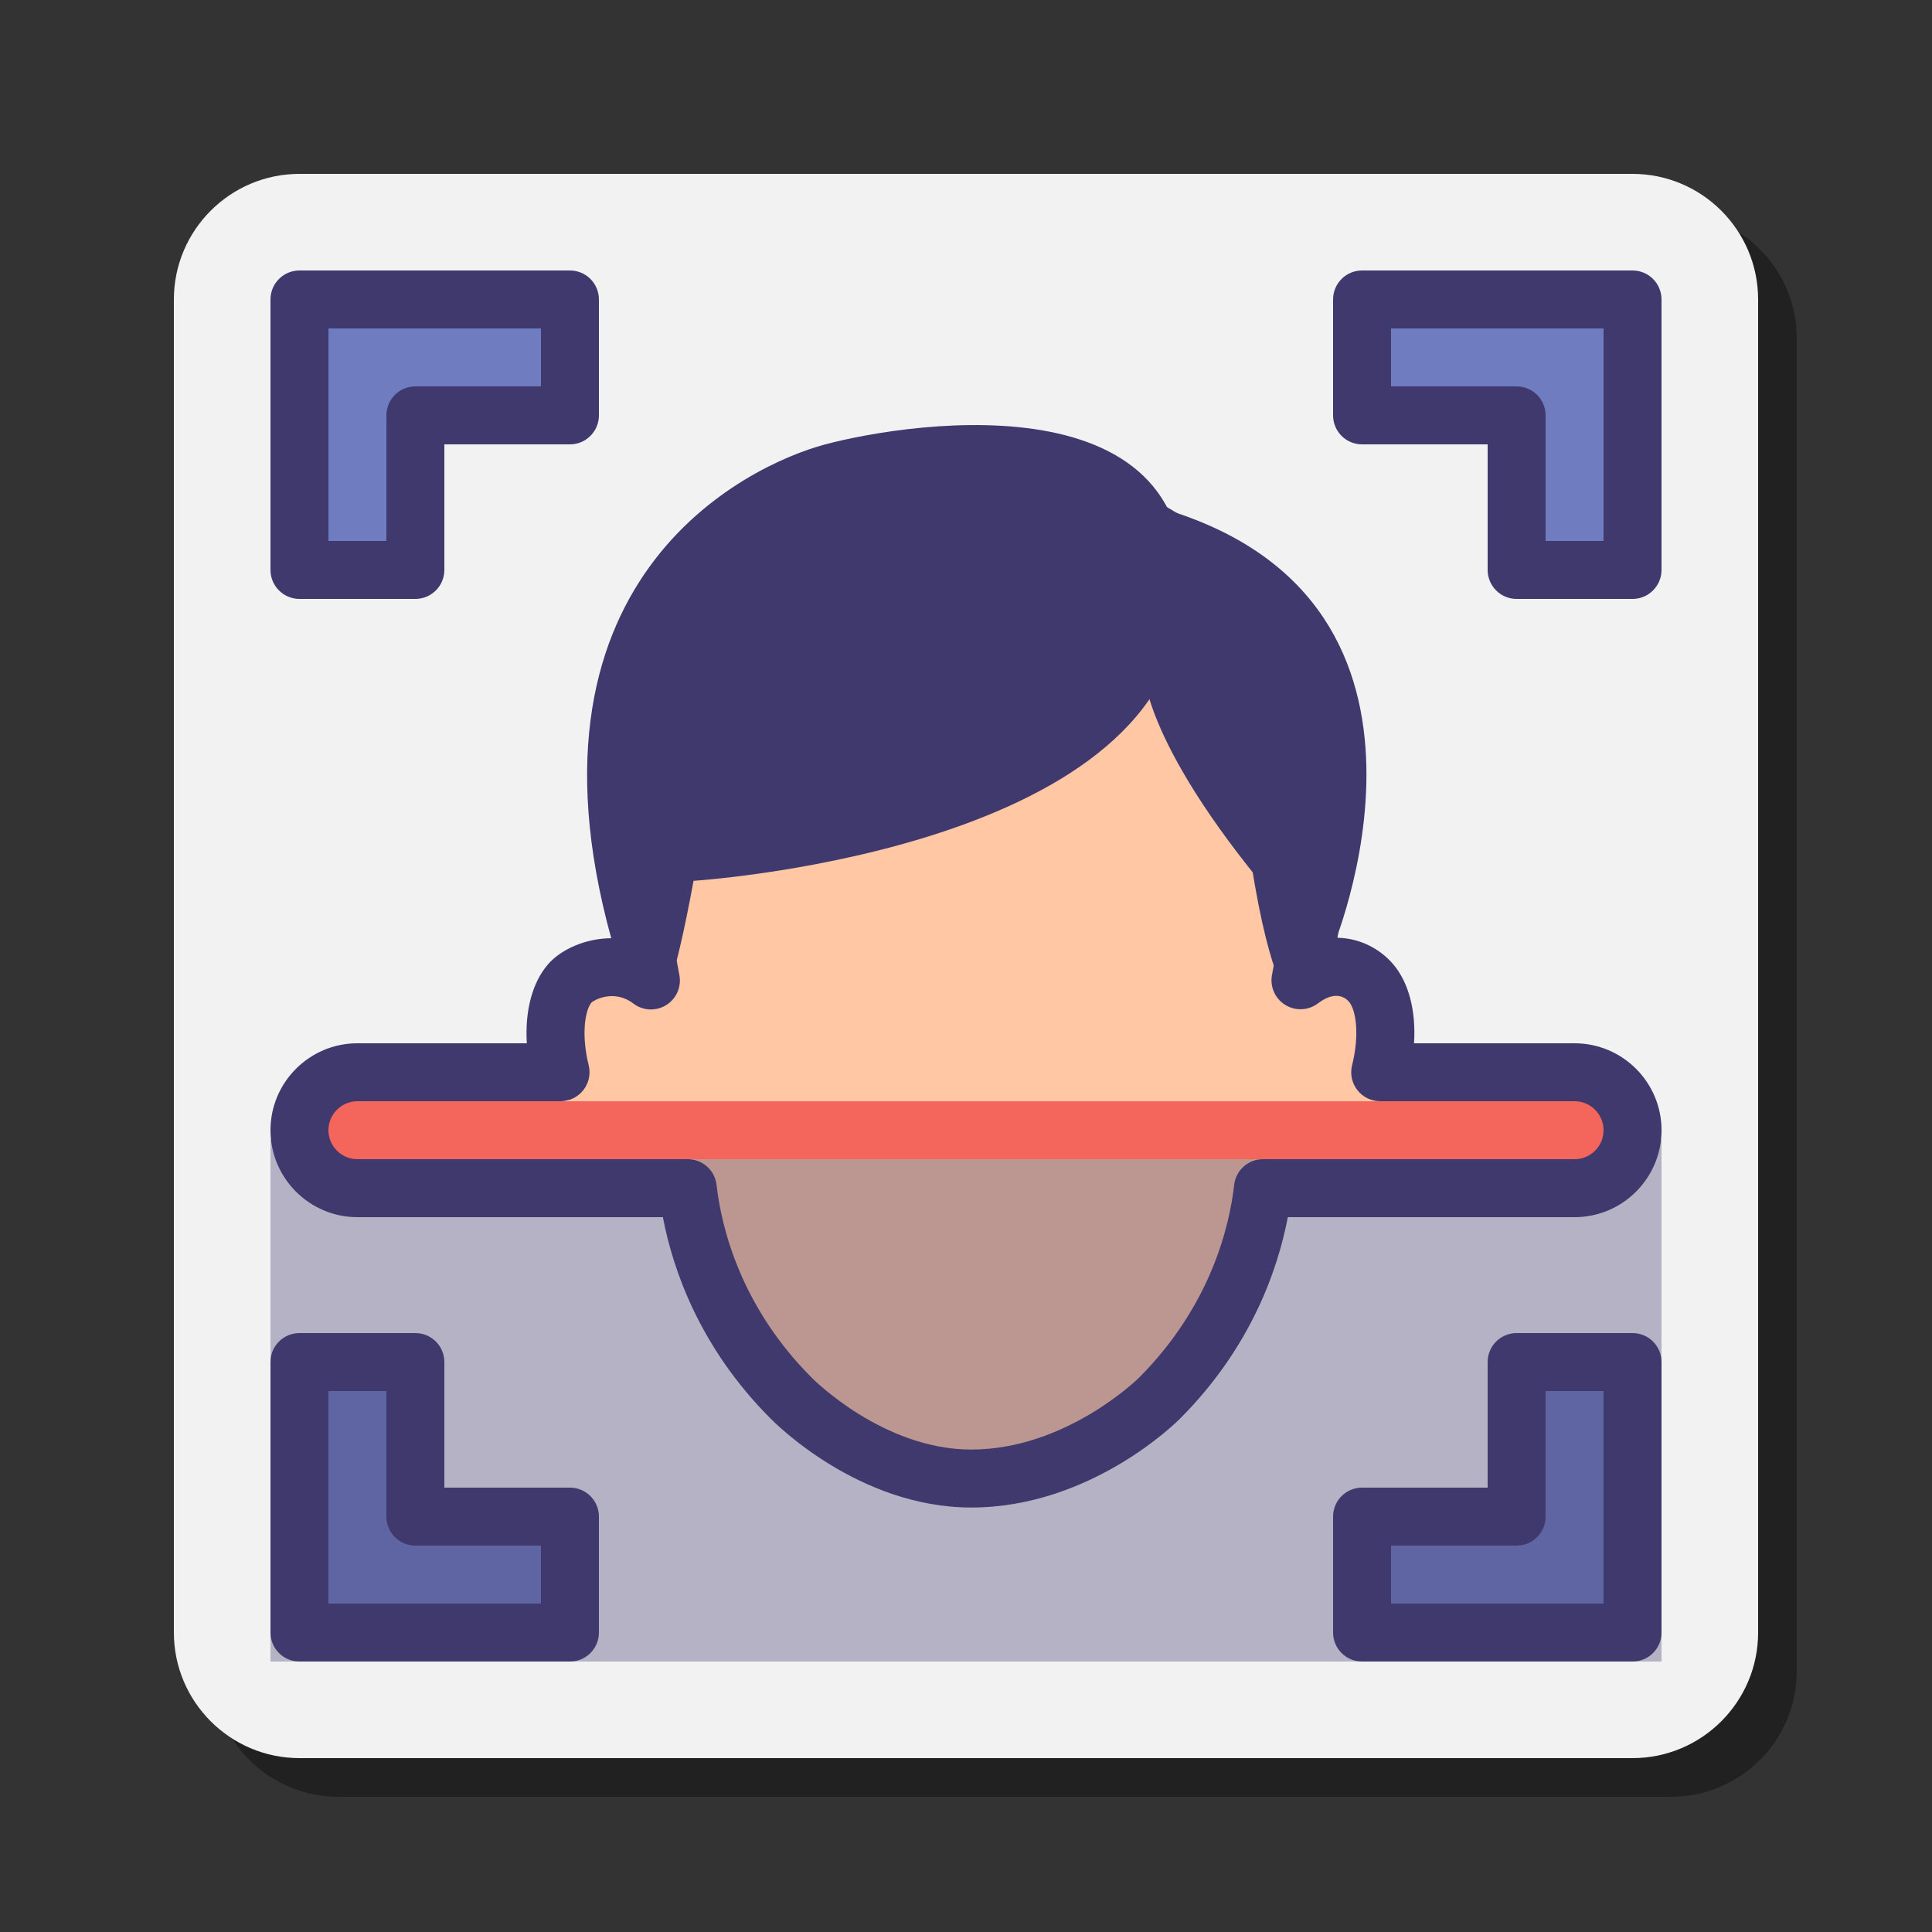
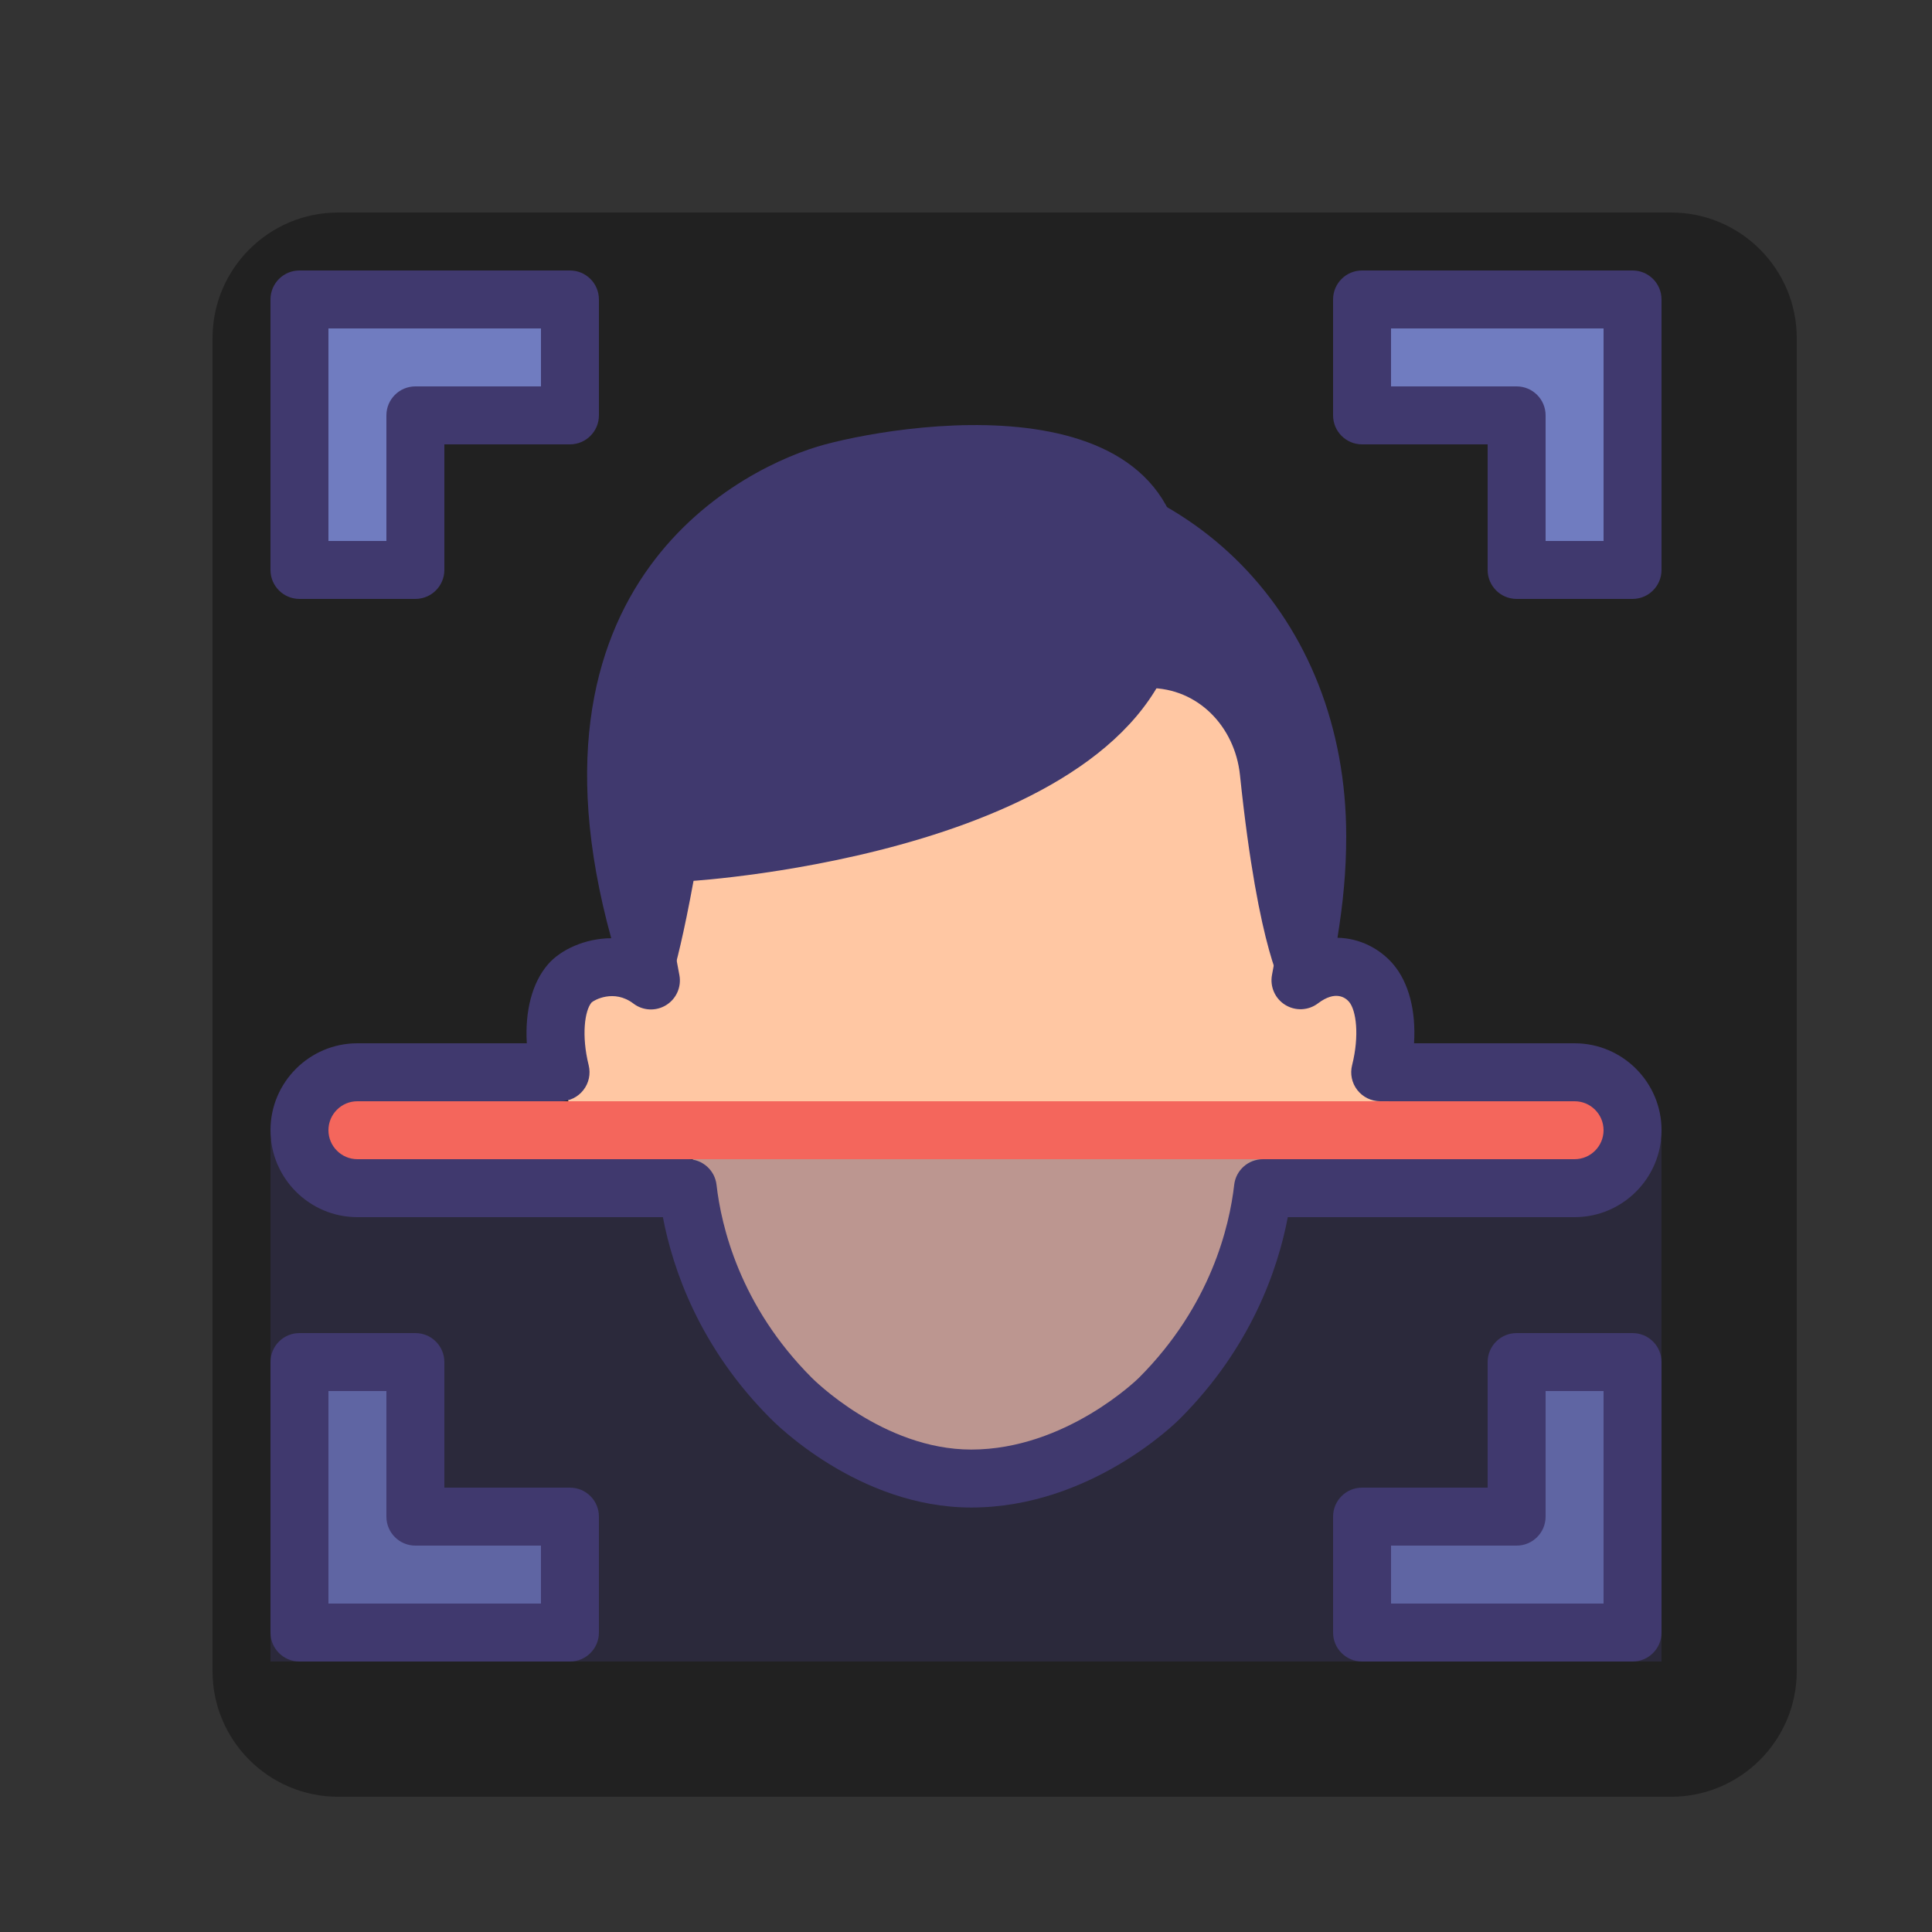
<svg xmlns="http://www.w3.org/2000/svg" width="90" height="90" viewBox="0 0 90 90" fill="none">
  <rect x="0" y="0" width="90" height="90" fill="#333333" stroke="none" />
  <path opacity="0.35" d="M15.75 83.7C12.524 83.7 9.9 81.076 9.9 77.85V15.75C9.9 12.525 12.524 9.9 15.75 9.9H77.85C81.076 9.9 83.7 12.525 83.7 15.75V77.85C83.7 81.076 81.076 83.7 77.85 83.7H15.75Z" fill="black" />
-   <path d="M13.95 81.9C10.724 81.9 8.1 79.275 8.1 76.05V13.95C8.1 10.724 10.724 8.1 13.95 8.1H76.05C79.276 8.1 81.9 10.724 81.9 13.95V76.05C81.9 79.275 79.276 81.9 76.05 81.9H13.95Z" fill="#F2F2F2" />
  <path d="M19.35 26.549H13.95V13.949H26.55V19.349H19.35V26.549Z" fill="#707CC0" />
  <path d="M19.35 27.9H13.95C13.204 27.9 12.6 27.295 12.6 26.55V13.95C12.6 13.204 13.204 12.6 13.95 12.6H26.55C27.296 12.6 27.9 13.204 27.9 13.95V19.35C27.9 20.095 27.296 20.7 26.55 20.7H20.7V26.55C20.7 27.295 20.096 27.9 19.35 27.9ZM15.3 25.2H18V19.35C18 18.604 18.604 18 19.35 18H25.2V15.3H15.3V25.2Z" fill="#40396E" />
  <path d="M70.65 26.549H76.05V13.949H63.45V19.349H70.65V26.549Z" fill="#707CC0" />
  <path d="M76.05 27.9H70.65C69.904 27.9 69.3 27.295 69.3 26.55V20.7H63.45C62.704 20.7 62.1 20.095 62.1 19.35V13.95C62.1 13.204 62.704 12.6 63.45 12.6H76.05C76.796 12.6 77.4 13.204 77.4 13.95V26.55C77.4 27.295 76.796 27.9 76.05 27.9ZM72 25.2H74.7V15.3H64.8V18H70.65C71.396 18 72 18.604 72 19.35V25.2Z" fill="#40396E" />
  <path d="M19.35 63.449H13.95V76.049H26.55V70.649H19.35V63.449Z" fill="#707CC0" />
  <path d="M26.55 77.4H13.95C13.204 77.4 12.6 76.795 12.6 76.05V63.45C12.6 62.704 13.204 62.1 13.95 62.1H19.35C20.096 62.1 20.7 62.704 20.7 63.45V69.3H26.55C27.296 69.3 27.9 69.904 27.9 70.65V76.05C27.9 76.795 27.296 77.4 26.55 77.4ZM15.3 74.7H25.2V72H19.35C18.604 72 18 71.395 18 70.65V64.8H15.3V74.7Z" fill="#40396E" />
  <path d="M70.65 63.449H76.05V76.049H63.45V70.649H70.65V63.449Z" fill="#707CC0" />
  <path d="M76.05 77.4H63.45C62.704 77.4 62.1 76.795 62.1 76.05V70.65C62.1 69.904 62.704 69.3 63.45 69.3H69.3V63.45C69.3 62.704 69.904 62.1 70.65 62.1H76.05C76.796 62.1 77.4 62.704 77.4 63.45V76.05C77.4 76.795 76.796 77.4 76.05 77.4ZM64.8 74.7H74.7V64.8H72V70.65C72 71.395 71.396 72 70.65 72H64.8V74.7Z" fill="#40396E" />
  <path d="M53.993 64.066C57.039 61.599 57.576 58.165 59.008 53.797C60.208 54.92 62.159 54.616 63.706 52.845C65.389 50.918 65.838 48.126 64.706 46.607C63.803 45.394 62.265 45.25 60.784 46.269C61.196 43.617 60.953 41.089 60.953 38.953C60.953 29.061 54.242 23.084 45.435 23.084C36.627 23.084 29.917 29.061 29.917 38.953C29.917 41.127 29.745 43.708 30.261 46.413C29.917 45.128 27.446 45.36 26.502 46.627C25.371 48.145 25.819 50.938 27.502 52.865C29.185 54.792 31.006 54.988 32.137 53.47C32.142 53.464 32.145 53.456 32.15 53.451C33.184 58.188 33.727 61.382 36.463 63.942L42.517 68.636H48.234L53.993 64.066Z" fill="#FFC7A3" />
  <path d="M28.723 44.572C28.723 44.572 30.983 42.737 32.212 41.039C32.212 41.039 53.298 39.748 54.986 29.006C56.803 17.443 42.48 19.622 38.427 20.705C34.876 21.655 23.434 26.975 28.723 44.572Z" fill="#40396E" />
-   <path d="M53.252 30.933C53.252 30.933 52.954 34.005 58.677 41.036L60.823 43.721L62.026 44.302C62.026 44.302 68.954 28.119 54.23 23.711L53.252 30.933Z" fill="#40396E" />
  <path d="M37.333 32.051C41.847 32.051 49.023 32.051 53.537 32.051C55.805 32.051 57.528 33.851 57.763 36.107C58.636 44.492 59.818 46.118 59.818 46.118C59.818 46.118 62.14 44.432 60.609 45.595C61.124 42.891 61.361 41.126 61.361 38.951C61.361 29.059 54.243 22.674 45.435 22.674C36.626 22.674 29.508 29.059 29.508 38.951C29.508 41.126 29.745 42.891 30.261 45.595C28.731 44.432 31.161 45.967 31.161 45.967C31.161 45.967 31.956 44.01 33.107 36.107C33.435 33.863 35.065 32.051 37.333 32.051Z" fill="#40396E" />
  <path opacity="0.35" d="M77.4 53.1H12.6V77.4H77.4V53.1Z" fill="#40396E" />
  <path d="M76.05 51.301H13.95V54.001H76.05V51.301Z" fill="#F4665C" />
  <path d="M45.243 70.226C39.968 70.226 36.054 66.243 35.889 66.074C32.581 62.761 31.34 59.117 30.88 56.7H16.65C14.417 56.7 12.6 54.883 12.6 52.65C12.6 50.417 14.417 48.6 16.65 48.6H24.541C24.45 47.094 24.789 45.785 25.52 44.931C26.1 44.253 27.241 43.705 28.509 43.705C28.537 43.705 28.566 43.705 28.596 43.705C28.301 41.931 28.16 40.546 28.16 38.952C28.16 28.738 35.426 21.324 45.437 21.324C55.446 21.324 62.712 28.738 62.712 38.952C62.712 40.582 62.572 42.018 62.305 43.685C63.366 43.704 64.292 44.209 64.894 44.91C65.629 45.77 65.966 47.087 65.872 48.6H73.351C75.584 48.6 77.401 50.418 77.401 52.651C77.401 54.883 75.583 56.7 73.35 56.7H59.991C59.531 59.117 58.288 62.764 54.967 66.089C54.804 66.254 50.804 70.226 45.243 70.226ZM16.65 51.3C15.906 51.3 15.3 51.905 15.3 52.65C15.3 53.394 15.906 54 16.65 54H32.038C32.725 54 33.302 54.514 33.379 55.197C33.597 57.112 34.463 60.825 37.815 64.181C37.86 64.227 41.131 67.526 45.243 67.526C49.657 67.526 53.023 64.216 53.056 64.182C56.409 60.825 57.275 57.112 57.493 55.197C57.57 54.514 58.148 54 58.834 54H73.35C74.094 54 74.7 53.394 74.7 52.65C74.7 51.905 74.094 51.3 73.35 51.3H64.295C63.879 51.3 63.487 51.108 63.23 50.78C62.974 50.453 62.884 50.024 62.986 49.622C63.337 48.221 63.174 47.053 62.842 46.666C62.682 46.481 62.222 46.117 61.398 46.739C60.953 47.078 60.345 47.105 59.871 46.812C59.395 46.518 59.151 45.961 59.255 45.412C59.746 42.838 60.011 41.046 60.011 38.951C60.011 30.302 53.88 24.023 45.436 24.023C36.989 24.023 30.859 30.302 30.859 38.951C30.859 40.934 31.113 42.618 31.648 45.421C31.753 45.97 31.509 46.527 31.033 46.822C30.558 47.115 29.95 47.089 29.506 46.749C28.598 46.06 27.666 46.594 27.557 46.7C27.24 47.071 27.077 48.231 27.423 49.624C27.523 50.027 27.432 50.454 27.176 50.78C26.92 51.109 26.527 51.3 26.113 51.3H16.65Z" fill="#40396E" />
</svg>